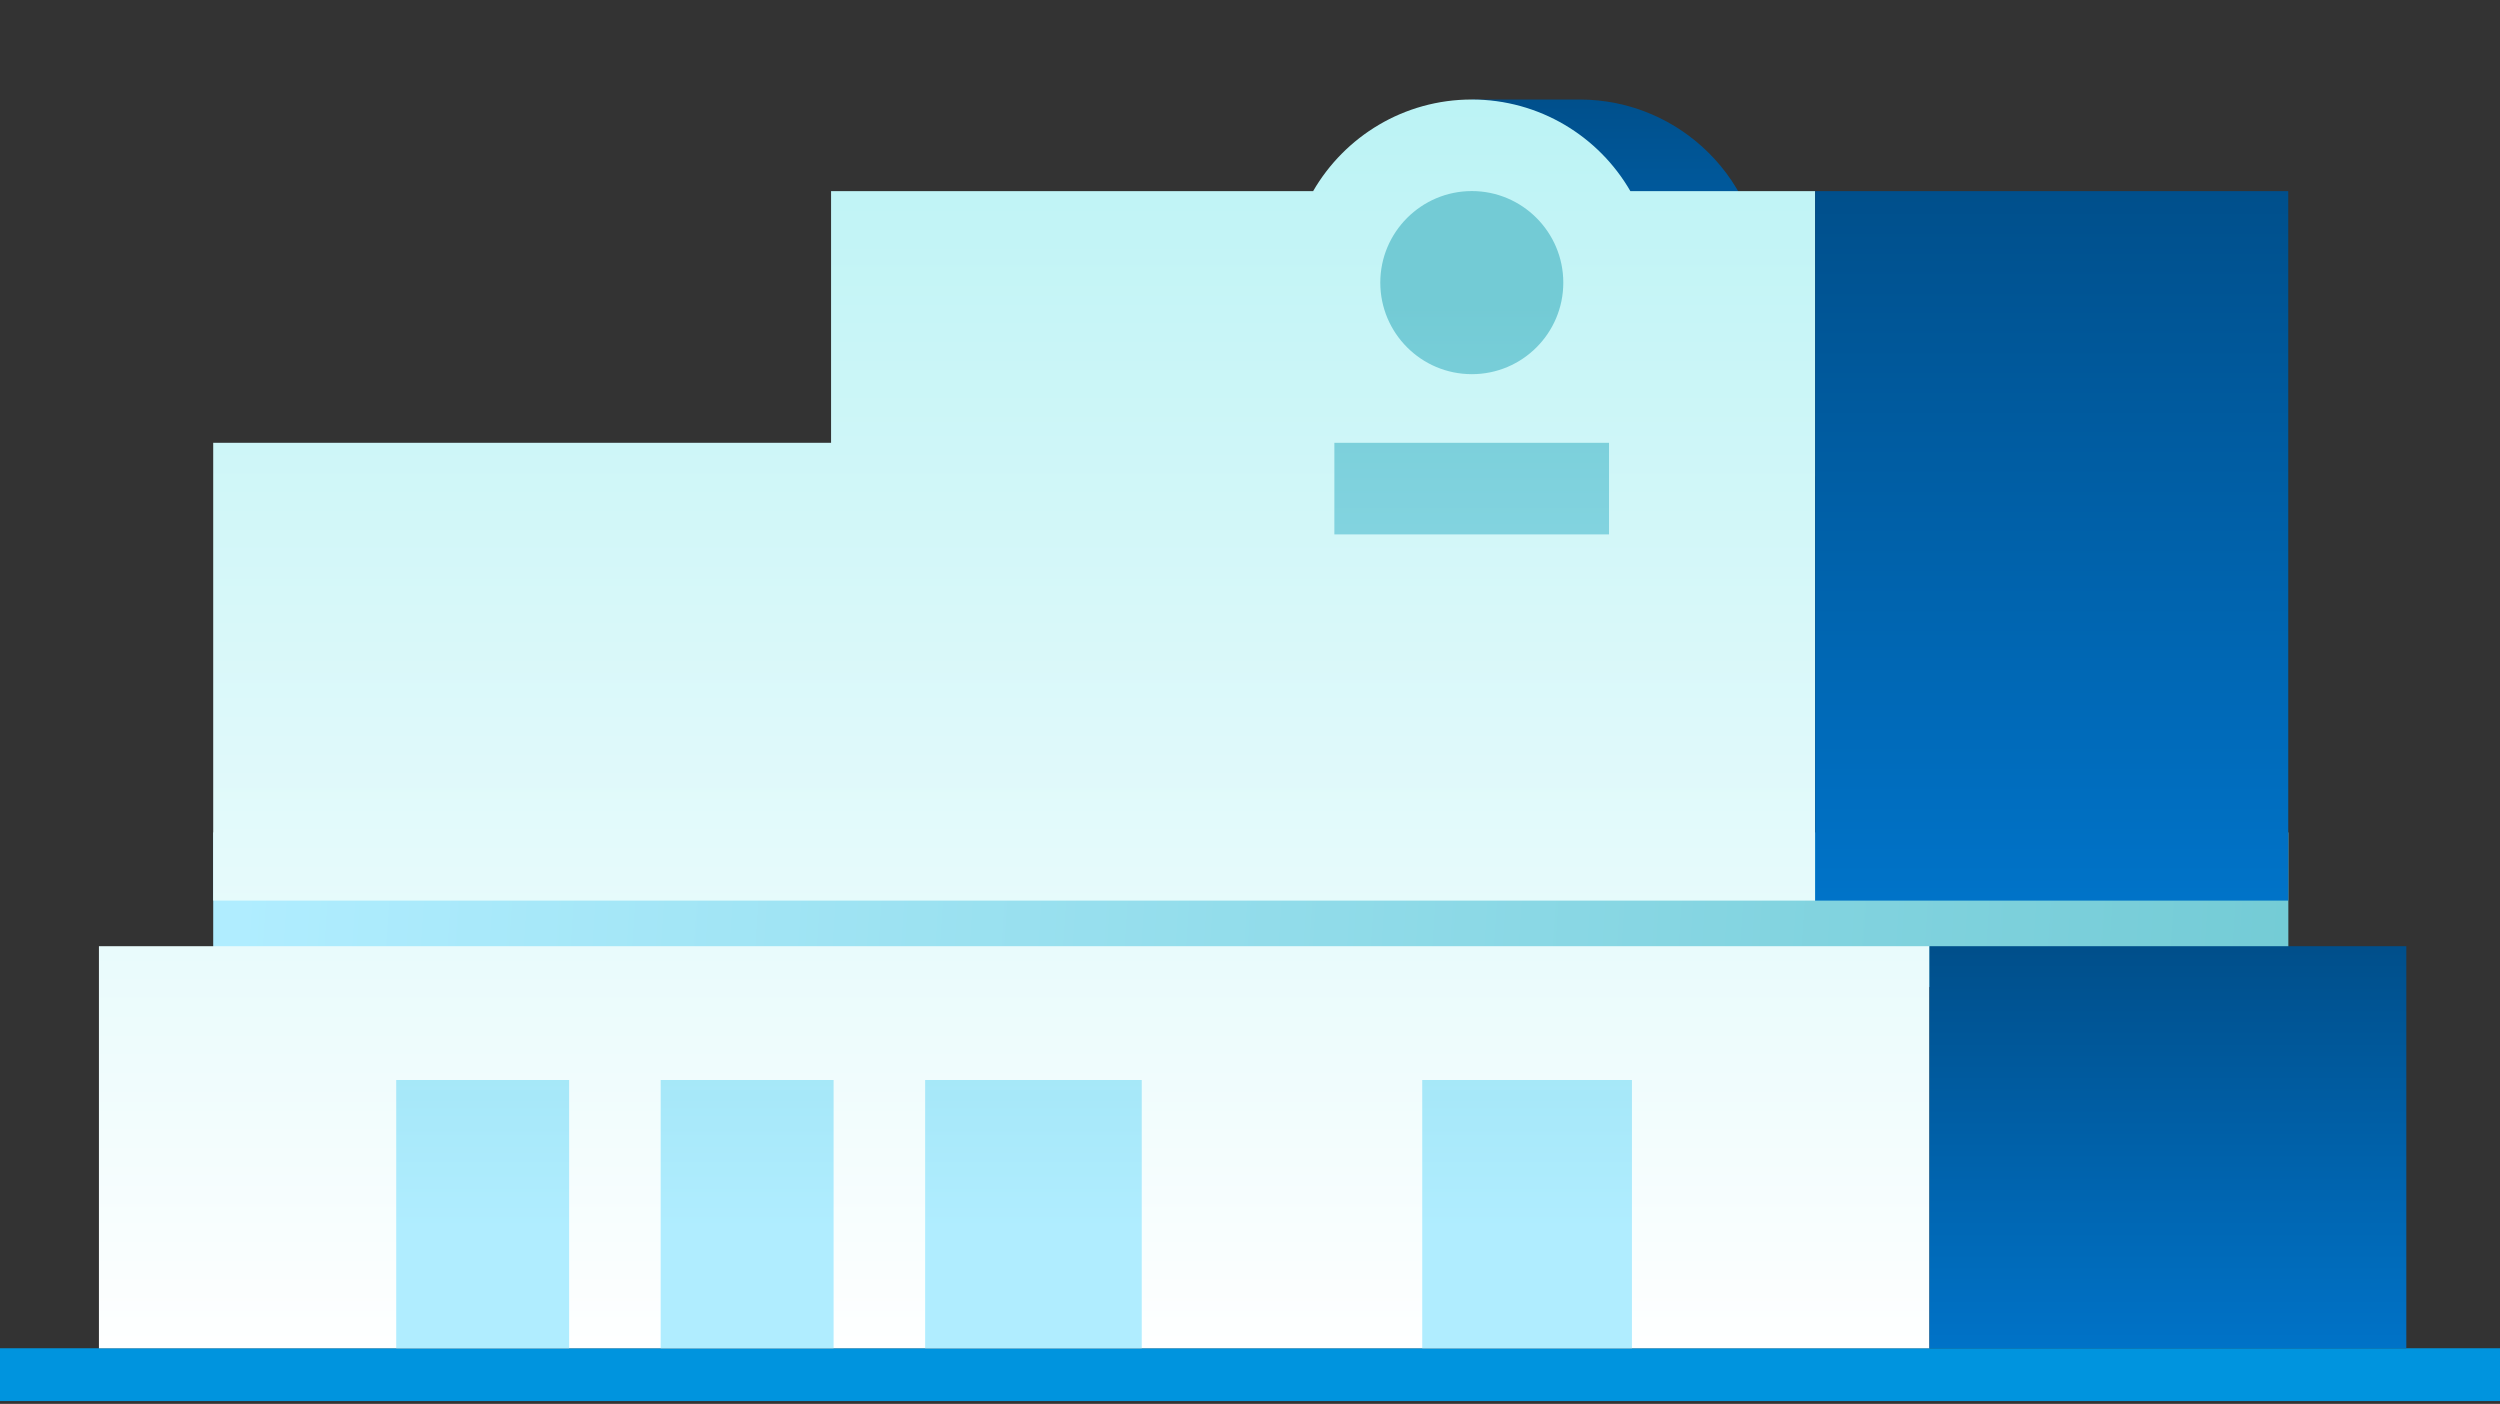
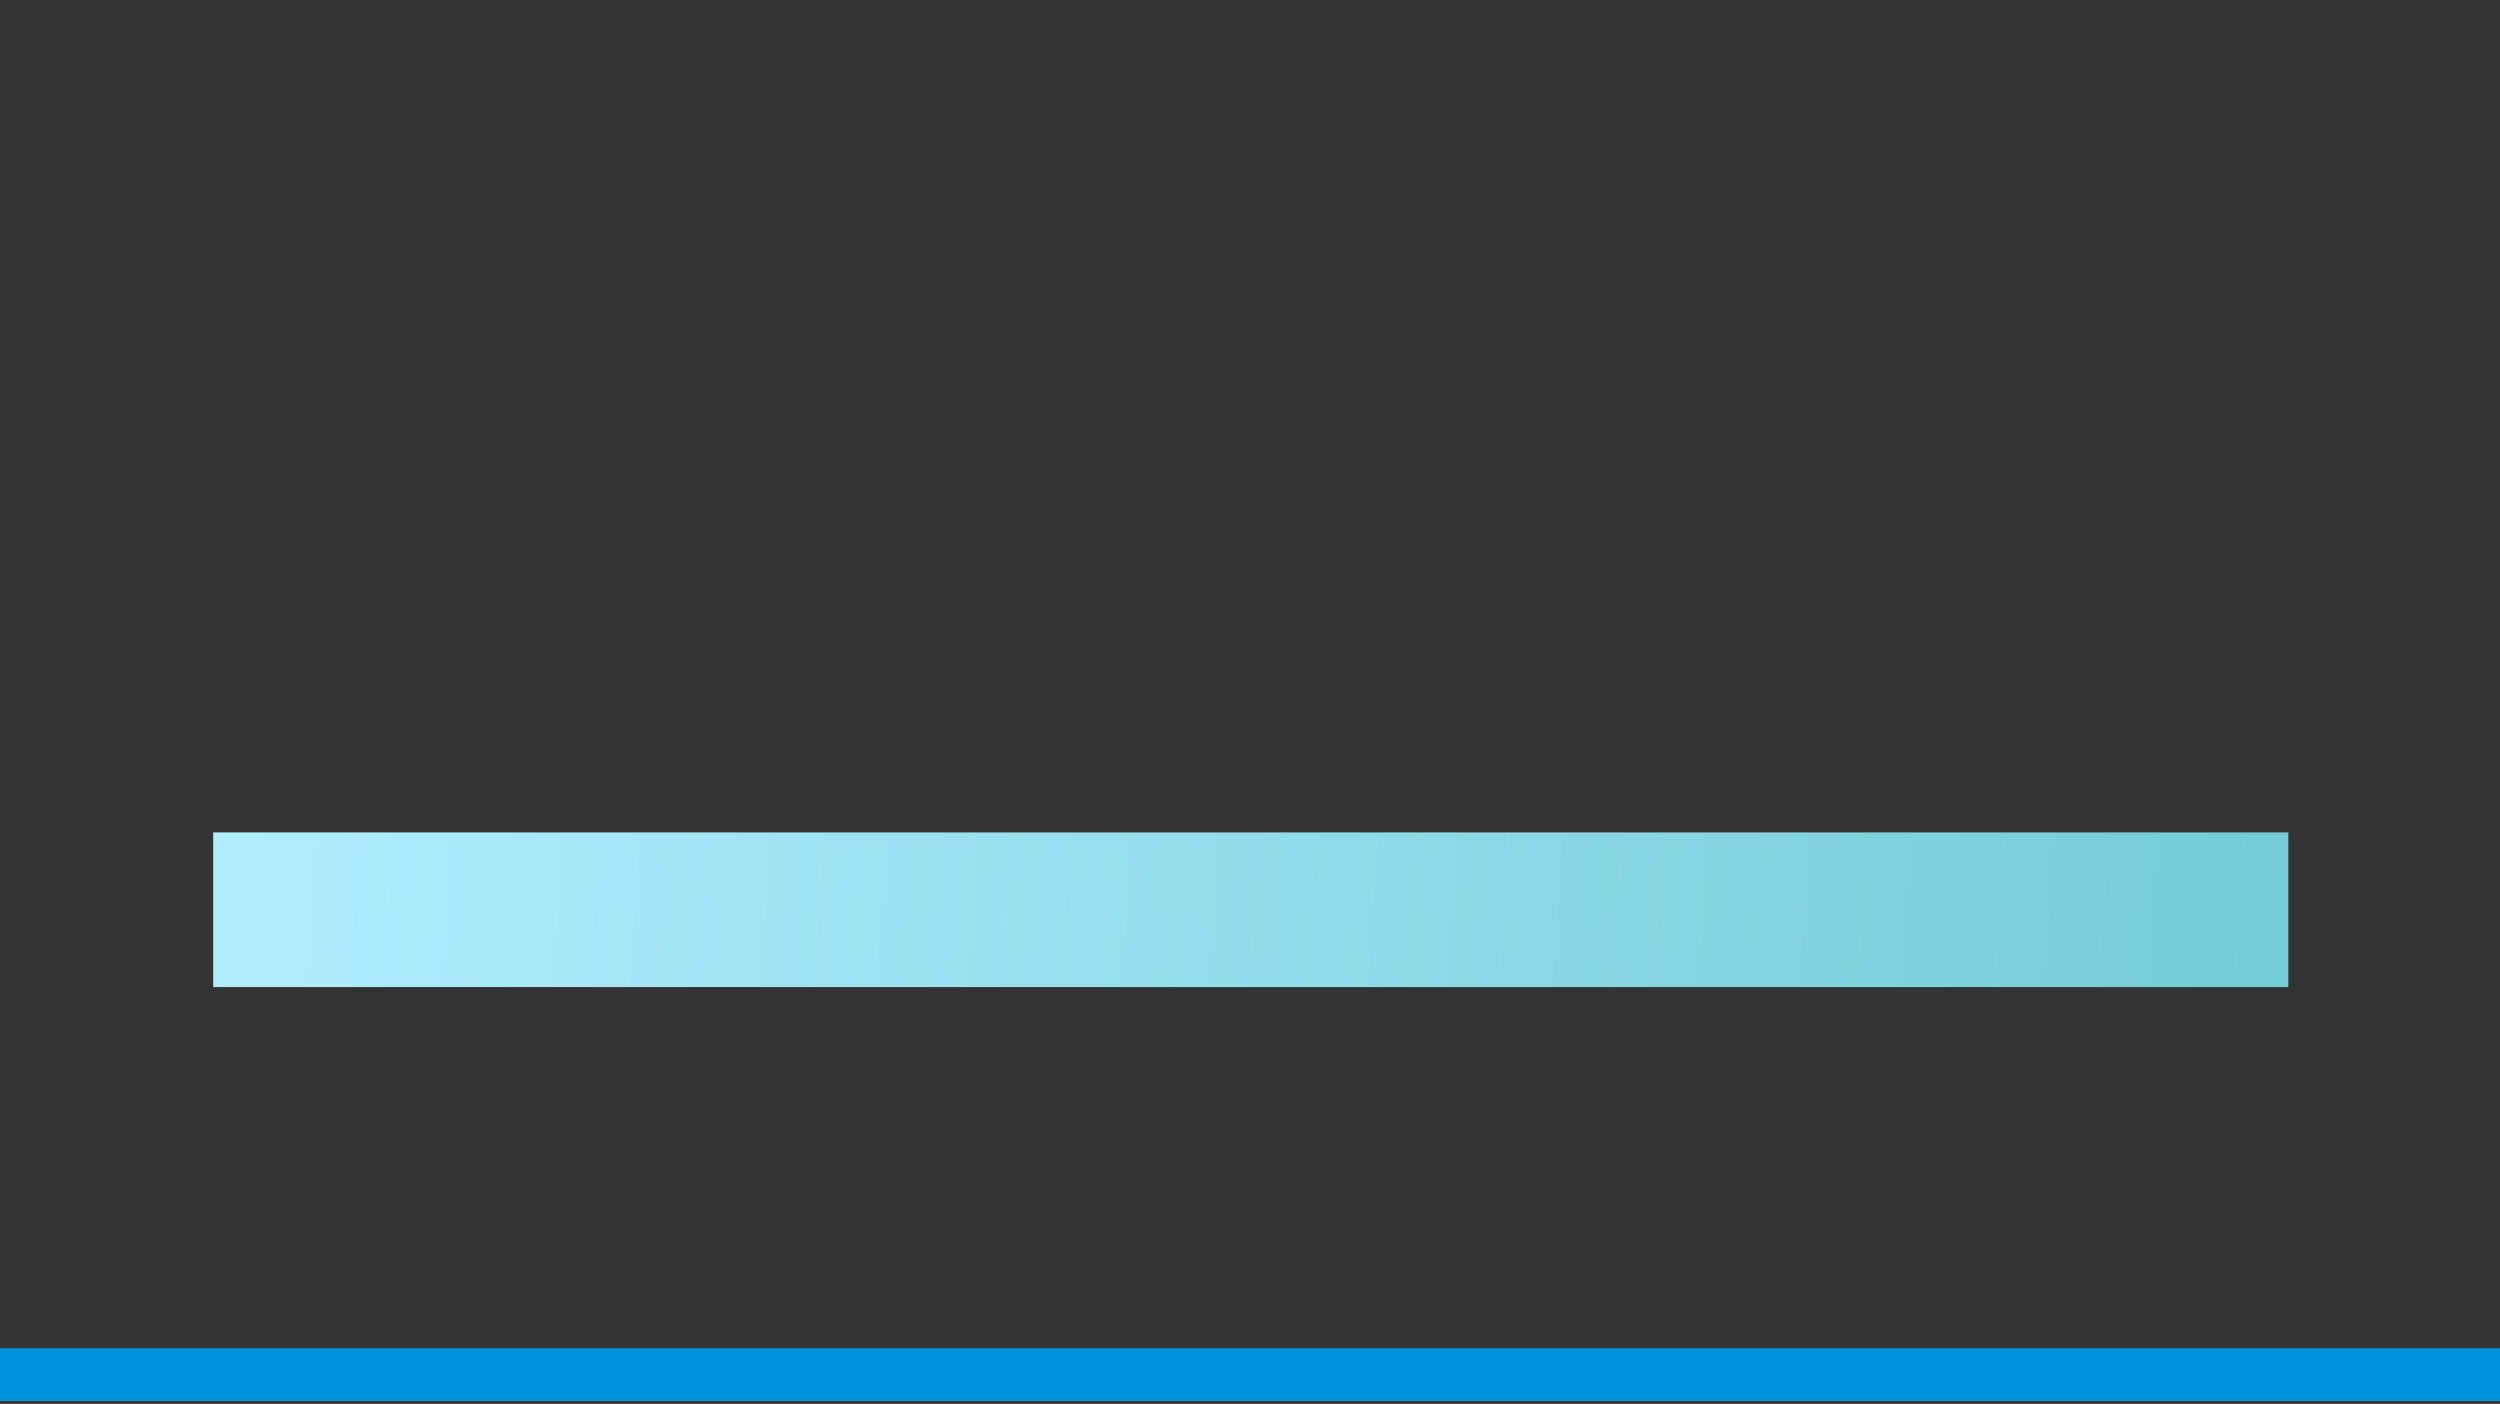
<svg xmlns="http://www.w3.org/2000/svg" xmlns:xlink="http://www.w3.org/1999/xlink" version="1.1" id="Vrstva_1" x="0px" y="0px" width="25.75px" height="14.46px" viewBox="0 0 25.75 14.46" enable-background="new 0 0 25.75 14.46" xml:space="preserve">
  <rect x="0" y="0" width="25.75" height="14.46" fill="#333333" stroke="none" />
  <rect y="13.887" fill-rule="evenodd" clip-rule="evenodd" fill="#0094DE" width="25.805" height="0.544" />
  <g>
    <defs>
      <rect id="SVGID_1_" x="2.196" y="8.574" width="21.374" height="1.593" />
    </defs>
    <clipPath id="SVGID_2_">
      <use xlink:href="#SVGID_1_" overflow="visible" />
    </clipPath>
    <linearGradient id="SVGID_3_" gradientUnits="userSpaceOnUse" x1="-408.236" y1="306.231" x2="-407.757" y2="306.231" gradientTransform="matrix(-44.612 -3.328 0.494 -6.619 -18339.668 678.558)">
      <stop offset="0" style="stop-color:#73CBD5" />
      <stop offset="1" style="stop-color:#B0EDFF" />
    </linearGradient>
    <polygon clip-path="url(#SVGID_2_)" fill="url(#SVGID_3_)" points="23.688,8.583 2.313,6.988 2.077,10.159 23.451,11.752  " />
  </g>
  <g>
    <defs>
      <path id="SVGID_4_" d="M18.155,2.911c0,1.042-0.845,1.885-1.886,1.885s-1.886-0.843-1.886-1.885c0-0.625,0.307-1.18,0.775-1.523    V1.025h1.11C17.311,1.025,18.155,1.87,18.155,2.911" />
    </defs>
    <clipPath id="SVGID_5_">
      <use xlink:href="#SVGID_4_" overflow="visible" />
    </clipPath>
    <linearGradient id="SVGID_6_" gradientUnits="userSpaceOnUse" x1="-408.627" y1="298.572" x2="-408.148" y2="298.572" gradientTransform="matrix(0 7.872 -7.872 0 2366.575 3217.659)">
      <stop offset="0" style="stop-color:#004F8B" />
      <stop offset="1" style="stop-color:#0073C8" />
    </linearGradient>
-     <rect x="14.384" y="1.025" clip-path="url(#SVGID_5_)" fill="url(#SVGID_6_)" width="3.771" height="3.771" />
  </g>
  <g>
    <defs>
      <path id="SVGID_7_" d="M1.019,13.887h18.854V9.746H1.019V13.887z M18.694,4.908h0.002V1.969h-1.903    c-0.325-0.564-0.936-0.944-1.634-0.944s-1.308,0.38-1.634,0.944H8.56v2.592H2.196v4.715h16.499V4.908z" />
    </defs>
    <clipPath id="SVGID_8_">
      <use xlink:href="#SVGID_7_" overflow="visible" />
    </clipPath>
    <linearGradient id="SVGID_9_" gradientUnits="userSpaceOnUse" x1="-407.919" y1="302.137" x2="-407.44" y2="302.137" gradientTransform="matrix(0 26.846 -39.353 0 11900.415 10952.16)">
      <stop offset="0" style="stop-color:#BCF3F5" />
      <stop offset="1" style="stop-color:#FFFFFF" />
    </linearGradient>
-     <rect x="1.019" y="1.025" clip-path="url(#SVGID_8_)" fill="url(#SVGID_9_)" width="18.854" height="12.862" />
  </g>
  <g>
    <defs>
-       <path id="SVGID_10_" d="M5.862,13.887v-2.763H4.081v2.763H5.862z M8.586,13.887v-2.763H6.805v2.763H8.586z M11.76,13.887v-2.763    H9.529v2.763H11.76z M13.744,5.504h2.829V4.561h-2.829V5.504z M16.102,2.911c0,0.521-0.422,0.943-0.942,0.943    c-0.521,0-0.943-0.423-0.943-0.943c0-0.52,0.423-0.943,0.943-0.943C15.679,1.968,16.102,2.391,16.102,2.911z M16.809,13.887    v-2.763h-2.16v2.763H16.809z" />
-     </defs>
+       </defs>
    <clipPath id="SVGID_11_">
      <use xlink:href="#SVGID_10_" overflow="visible" />
    </clipPath>
    <linearGradient id="SVGID_12_" gradientUnits="userSpaceOnUse" x1="-407.935" y1="301.611" x2="-407.553" y2="301.611" gradientTransform="matrix(0 24.878 -26.565 0 8022.641 10151.768)">
      <stop offset="0" style="stop-color:#73CBD5" />
      <stop offset="1" style="stop-color:#B0EDFF" />
    </linearGradient>
    <rect x="4.081" y="1.968" clip-path="url(#SVGID_11_)" fill="url(#SVGID_12_)" width="12.728" height="11.919" />
  </g>
  <g>
    <defs>
      <rect id="SVGID_13_" x="19.873" y="9.746" width="4.912" height="4.142" />
    </defs>
    <clipPath id="SVGID_14_">
      <use xlink:href="#SVGID_13_" overflow="visible" />
    </clipPath>
    <linearGradient id="SVGID_15_" gradientUnits="userSpaceOnUse" x1="-409.634" y1="300.296" x2="-409.155" y2="300.296" gradientTransform="matrix(0 8.645 -10.254 0 3101.592 3551.071)">
      <stop offset="0" style="stop-color:#004F8B" />
      <stop offset="1" style="stop-color:#0073C8" />
    </linearGradient>
-     <rect x="19.873" y="9.746" clip-path="url(#SVGID_14_)" fill="url(#SVGID_15_)" width="4.912" height="4.142" />
  </g>
  <g>
    <defs>
-       <rect id="SVGID_16_" x="18.696" y="1.969" width="4.873" height="7.307" />
-     </defs>
+       </defs>
    <clipPath id="SVGID_17_">
      <use xlink:href="#SVGID_16_" overflow="visible" />
    </clipPath>
    <linearGradient id="SVGID_18_" gradientUnits="userSpaceOnUse" x1="-408.21" y1="300.146" x2="-407.731" y2="300.146" gradientTransform="matrix(0 15.251 -10.172 0 3074.167 6227.553)">
      <stop offset="0" style="stop-color:#004F8B" />
      <stop offset="1" style="stop-color:#0073C8" />
    </linearGradient>
    <rect x="18.696" y="1.969" clip-path="url(#SVGID_17_)" fill="url(#SVGID_18_)" width="4.873" height="7.307" />
  </g>
</svg>